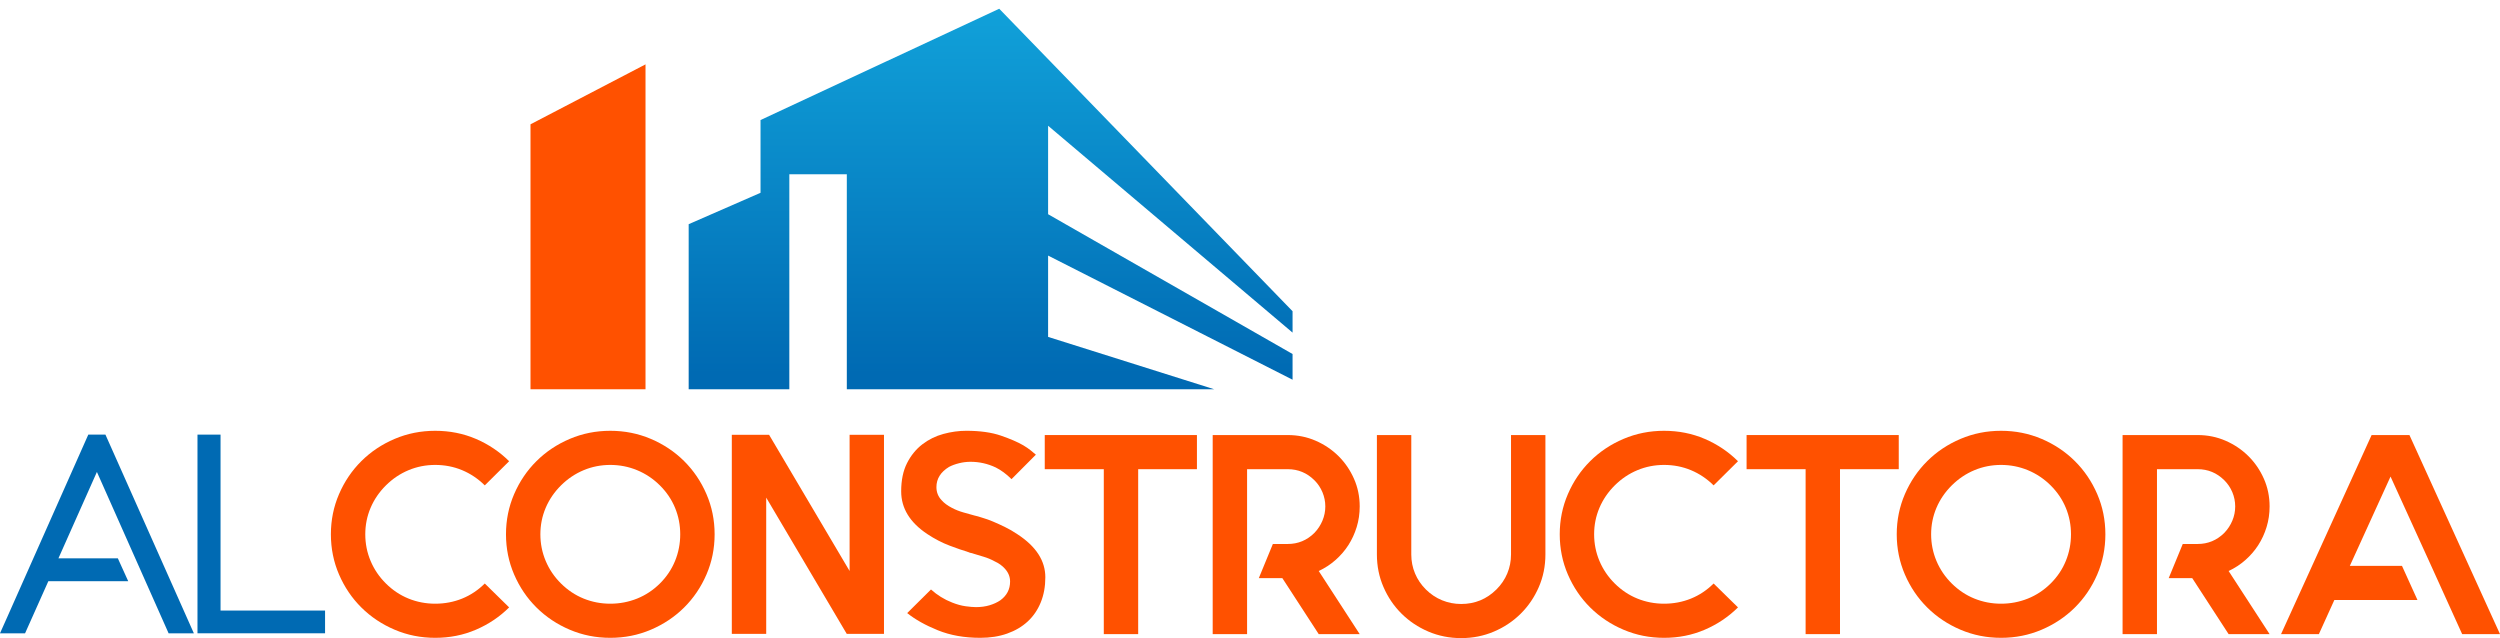
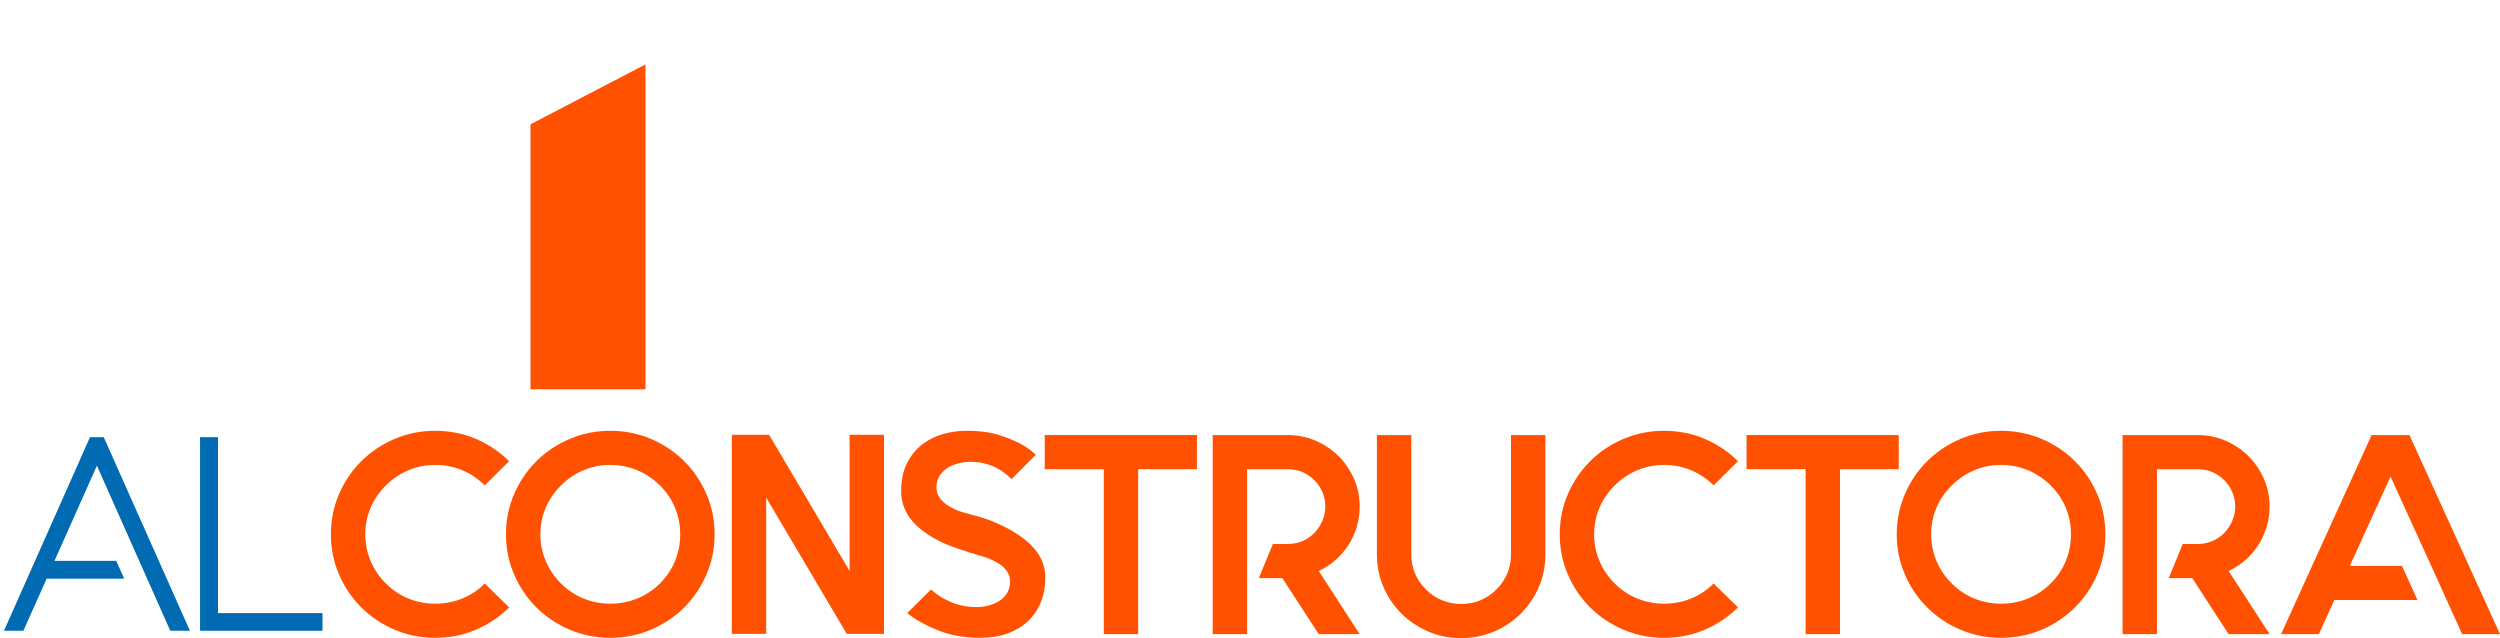
<svg xmlns="http://www.w3.org/2000/svg" id="Untitled-P%E1gina%201" viewBox="0 0 286 73" style="background-color:#ffffff00" version="1.1" xml:space="preserve" x="0px" y="0px" width="286px" height="73px">
  <defs>
    <linearGradient id="gradient1" x1="50.054%" y1="96.933%" x2="50.054%" y2="-7.781%">
      <stop stop-color="#006ab3" stop-opacity="1" offset="1%" />
      <stop stop-color="#12a5dc" stop-opacity="1" offset="99%" />
    </linearGradient>
  </defs>
  <g id="Capa%201">
    <g>
      <path d="M 19.48 72.158 L 11.086 53.27 L 6.234 64.163 L 13.292 64.163 L 14.212 66.198 L 5.338 66.198 L 2.677 72.158 L 0.452 72.158 L 1.107 70.694 L 10.293 50.012 L 11.869 50.012 L 21.727 72.158 L 19.48 72.158 Z" fill="#006ab3" />
-       <path d="M 11.678 50.303 L 13.222 53.77 L 21.275 71.866 L 19.671 71.866 L 11.973 54.541 L 11.087 52.547 L 5.782 64.456 L 13.102 64.456 L 13.758 65.906 L 5.146 65.906 L 2.958 70.812 L 2.486 71.866 L 0.903 71.866 L 1.375 70.812 L 10.485 50.303 L 11.678 50.303 ZM 12.061 49.72 L 11.678 49.72 L 10.485 49.72 L 10.101 49.72 L 9.947 50.068 L 0.836 70.577 L 0.366 71.629 L 0 72.45 L 0.903 72.45 L 2.486 72.45 L 2.868 72.45 L 3.023 72.103 L 3.494 71.049 L 5.53 66.49 L 13.758 66.49 L 14.668 66.49 L 14.295 65.667 L 13.637 64.217 L 13.482 63.873 L 13.102 63.873 L 6.685 63.873 L 11.086 53.991 L 11.436 54.776 L 19.134 72.102 L 19.288 72.45 L 19.671 72.45 L 21.275 72.45 L 22.178 72.45 L 21.813 71.63 L 13.76 53.534 L 12.216 50.068 L 12.061 49.72 Z" fill="#006ab3" />
-       <path d="M 22.886 72.157 L 22.886 50.012 L 24.935 50.012 L 24.935 70.139 L 36.894 70.139 L 36.894 72.157 L 22.886 72.157 Z" fill="#006ab3" />
-       <path d="M 24.642 50.304 L 24.642 70.43 L 36.6 70.43 L 36.6 71.865 L 23.18 71.865 L 23.18 50.304 L 24.642 50.304 ZM 25.23 49.72 L 24.642 49.72 L 23.18 49.72 L 22.592 49.72 L 22.592 50.304 L 22.592 71.865 L 22.592 72.448 L 23.18 72.448 L 36.6 72.448 L 37.187 72.448 L 37.187 71.865 L 37.187 70.43 L 37.187 69.847 L 36.6 69.847 L 25.23 69.847 L 25.23 50.304 L 25.23 49.72 Z" fill="#006ab3" />
+       <path d="M 22.886 72.157 L 22.886 50.012 L 24.935 50.012 L 24.935 70.139 L 36.894 70.139 L 36.894 72.157 Z" fill="#006ab3" />
      <path d="M 58.245 69.486 C 57.152 70.571 55.885 71.421 54.443 72.039 C 53 72.659 51.447 72.967 49.788 72.967 C 48.148 72.967 46.602 72.659 45.148 72.039 C 43.695 71.421 42.427 70.575 41.345 69.502 C 40.263 68.429 39.411 67.171 38.788 65.729 C 38.165 64.287 37.854 62.751 37.854 61.124 C 37.854 59.498 38.165 57.964 38.788 56.522 C 39.411 55.079 40.263 53.821 41.345 52.747 C 42.427 51.674 43.695 50.828 45.148 50.209 C 46.602 49.591 48.148 49.283 49.788 49.283 C 51.447 49.283 53 49.591 54.443 50.209 C 55.885 50.828 57.152 51.68 58.245 52.764 L 55.459 55.528 C 54.693 54.77 53.831 54.19 52.87 53.789 C 51.907 53.388 50.88 53.187 49.788 53.187 C 48.715 53.187 47.699 53.388 46.738 53.789 C 45.777 54.19 44.913 54.77 44.149 55.528 C 43.383 56.289 42.798 57.145 42.394 58.099 C 41.989 59.053 41.788 60.062 41.788 61.124 C 41.788 62.188 41.989 63.202 42.394 64.166 C 42.798 65.131 43.383 65.995 44.149 66.753 C 44.913 67.513 45.777 68.087 46.738 68.478 C 47.699 68.868 48.715 69.063 49.788 69.063 C 50.88 69.063 51.907 68.868 52.87 68.478 C 53.831 68.087 54.693 67.513 55.459 66.753 L 58.245 69.486 Z" fill="#ff5100" />
      <path d="M 69.819 49.283 C 71.458 49.283 73.004 49.592 74.457 50.209 C 75.911 50.828 77.178 51.674 78.261 52.748 C 79.342 53.821 80.195 55.08 80.817 56.521 C 81.44 57.964 81.752 59.498 81.752 61.125 C 81.752 62.751 81.44 64.286 80.817 65.729 C 80.195 67.171 79.342 68.429 78.261 69.502 C 77.178 70.576 75.911 71.421 74.457 72.04 C 73.004 72.658 71.458 72.967 69.819 72.967 C 68.179 72.967 66.632 72.658 65.18 72.04 C 63.726 71.421 62.459 70.576 61.377 69.502 C 60.294 68.429 59.441 67.171 58.819 65.729 C 58.197 64.286 57.885 62.751 57.885 61.125 C 57.885 59.498 58.197 57.964 58.819 56.521 C 59.441 55.08 60.294 53.821 61.377 52.748 C 62.459 51.674 63.726 50.828 65.18 50.209 C 66.632 49.592 68.179 49.283 69.819 49.283 L 69.819 49.283 ZM 69.819 53.187 C 68.747 53.187 67.731 53.388 66.77 53.789 C 65.808 54.19 64.945 54.77 64.179 55.529 C 63.414 56.289 62.83 57.146 62.425 58.099 C 62.021 59.054 61.819 60.062 61.819 61.125 C 61.819 62.187 62.021 63.202 62.425 64.167 C 62.83 65.132 63.414 65.995 64.179 66.753 C 64.945 67.512 65.808 68.087 66.77 68.478 C 67.731 68.867 68.747 69.063 69.819 69.063 C 70.889 69.063 71.912 68.867 72.884 68.478 C 73.856 68.087 74.725 67.512 75.491 66.753 C 76.255 65.995 76.834 65.132 77.228 64.167 C 77.621 63.202 77.818 62.187 77.818 61.125 C 77.818 60.062 77.621 59.054 77.228 58.099 C 76.834 57.146 76.255 56.289 75.491 55.529 C 74.725 54.77 73.856 54.19 72.884 53.789 C 71.912 53.388 70.889 53.187 69.819 53.187 L 69.819 53.187 Z" fill="#ff5100" />
      <path d="M 101.128 49.738 L 101.128 72.512 L 96.867 72.512 L 87.654 56.928 L 87.654 72.512 L 83.719 72.512 L 83.719 49.738 L 87.982 49.738 L 97.194 65.321 L 97.194 49.738 L 101.128 49.738 Z" fill="#ff5100" />
      <path d="M 119.586 66.038 C 119.586 67.1 119.411 68.059 119.061 68.916 C 118.712 69.773 118.214 70.499 117.57 71.096 C 116.924 71.692 116.144 72.154 115.225 72.479 C 114.308 72.805 113.28 72.967 112.144 72.967 C 110.329 72.967 108.712 72.68 107.291 72.104 C 105.871 71.531 104.702 70.873 103.783 70.137 L 106.505 67.437 C 107.225 68.087 108.035 68.586 108.931 68.933 C 109.477 69.15 109.991 69.29 110.472 69.356 C 110.952 69.421 111.345 69.454 111.652 69.454 C 112.22 69.454 112.739 69.384 113.209 69.242 C 113.68 69.1 114.089 68.911 114.439 68.673 C 115.181 68.13 115.554 67.415 115.554 66.526 C 115.554 65.983 115.356 65.495 114.963 65.062 C 114.657 64.714 114.263 64.433 113.783 64.215 C 113.39 63.999 112.974 63.825 112.537 63.694 C 112.1 63.565 111.706 63.446 111.357 63.337 C 111.247 63.293 111.149 63.267 111.062 63.256 C 110.975 63.245 110.898 63.218 110.832 63.175 C 110.789 63.175 110.722 63.153 110.636 63.109 C 110.176 62.979 109.515 62.751 108.652 62.426 C 107.788 62.101 106.931 61.657 106.079 61.093 C 104.09 59.769 103.095 58.142 103.095 56.212 C 103.095 54.933 103.319 53.854 103.767 52.976 C 104.215 52.096 104.8 51.381 105.521 50.827 C 106.242 50.276 107.045 49.88 107.931 49.64 C 108.817 49.402 109.685 49.282 110.537 49.282 C 112.112 49.282 113.433 49.467 114.504 49.836 C 115.575 50.205 116.427 50.573 117.061 50.942 C 117.389 51.137 117.668 51.327 117.898 51.512 C 118.127 51.697 118.329 51.865 118.504 52.015 L 115.718 54.814 C 115.127 54.228 114.525 53.784 113.914 53.479 C 112.996 53.046 112.034 52.829 111.029 52.829 C 110.591 52.829 110.155 52.883 109.717 52.992 C 109.28 53.101 108.898 53.242 108.57 53.414 C 107.608 54 107.127 54.77 107.127 55.725 C 107.127 56.31 107.325 56.809 107.718 57.221 C 108.002 57.546 108.395 57.839 108.898 58.099 C 109.313 58.317 109.75 58.49 110.209 58.62 C 110.668 58.75 111.094 58.869 111.489 58.978 L 111.882 59.075 C 111.99 59.119 112.198 59.184 112.504 59.27 C 112.811 59.358 113.171 59.487 113.587 59.661 C 114.001 59.834 114.455 60.04 114.947 60.279 C 115.439 60.518 115.925 60.8 116.406 61.125 C 118.526 62.513 119.586 64.15 119.586 66.038 L 119.586 66.038 Z" fill="#ff5100" />
      <path d="M 136.929 53.675 L 130.208 53.675 L 130.208 72.544 L 126.274 72.544 L 126.274 53.675 L 119.52 53.675 L 119.52 49.77 L 126.274 49.77 L 130.208 49.77 L 136.929 49.77 L 136.929 53.675 Z" fill="#ff5100" />
      <path d="M 155.55 57.937 C 155.55 58.762 155.435 59.548 155.206 60.295 C 154.976 61.043 154.659 61.732 154.255 62.361 C 153.851 62.99 153.358 63.559 152.78 64.069 C 152.201 64.58 151.561 64.997 150.862 65.321 L 155.55 72.544 L 150.862 72.544 L 146.698 66.135 L 144.01 66.135 L 145.616 62.231 L 147.321 62.231 C 148.501 62.231 149.518 61.808 150.37 60.962 C 150.764 60.55 151.069 60.084 151.288 59.563 C 151.506 59.043 151.616 58.501 151.616 57.937 C 151.616 57.373 151.506 56.831 151.288 56.31 C 151.069 55.789 150.764 55.334 150.37 54.943 C 149.518 54.098 148.501 53.675 147.321 53.675 L 142.666 53.675 L 142.666 55.821 L 142.666 62.231 L 142.666 66.135 L 142.666 72.544 L 138.732 72.544 L 138.732 66.135 L 138.732 55.821 L 138.732 49.77 L 147.321 49.77 C 148.458 49.77 149.523 49.988 150.518 50.421 C 151.512 50.855 152.381 51.441 153.125 52.178 C 153.867 52.916 154.457 53.778 154.894 54.765 C 155.331 55.751 155.55 56.809 155.55 57.937 L 155.55 57.937 Z" fill="#ff5100" />
      <path d="M 176.795 49.77 L 176.795 63.435 C 176.795 64.757 176.543 66 176.04 67.159 C 175.538 68.32 174.849 69.334 173.975 70.201 C 173.101 71.069 172.079 71.752 170.909 72.251 C 169.74 72.749 168.489 73 167.156 73 C 165.822 73 164.571 72.749 163.402 72.251 C 162.232 71.752 161.211 71.069 160.337 70.201 C 159.462 69.334 158.773 68.32 158.272 67.159 C 157.768 66 157.517 64.757 157.517 63.435 L 157.517 49.77 L 161.451 49.77 L 161.451 63.435 C 161.451 64.194 161.593 64.916 161.878 65.599 C 162.161 66.281 162.576 66.895 163.123 67.437 C 163.67 67.979 164.287 68.391 164.976 68.673 C 165.665 68.954 166.39 69.096 167.156 69.096 C 168.73 69.096 170.073 68.542 171.189 67.437 C 171.735 66.895 172.15 66.281 172.434 65.599 C 172.718 64.916 172.86 64.194 172.86 63.435 L 172.86 49.77 L 176.795 49.77 Z" fill="#ff5100" />
      <path d="M 198.826 69.486 C 197.732 70.571 196.464 71.421 195.022 72.039 C 193.58 72.659 192.028 72.967 190.367 72.967 C 188.728 72.967 187.181 72.659 185.728 72.039 C 184.274 71.421 183.007 70.575 181.925 69.502 C 180.843 68.429 179.991 67.171 179.368 65.729 C 178.745 64.287 178.434 62.751 178.434 61.124 C 178.434 59.498 178.745 57.964 179.368 56.522 C 179.991 55.079 180.843 53.821 181.925 52.747 C 183.007 51.674 184.274 50.828 185.728 50.209 C 187.181 49.591 188.728 49.283 190.367 49.283 C 192.028 49.283 193.58 49.591 195.022 50.209 C 196.464 50.828 197.732 51.68 198.826 52.764 L 196.038 55.528 C 195.273 54.77 194.411 54.19 193.448 53.789 C 192.487 53.388 191.46 53.187 190.367 53.187 C 189.296 53.187 188.28 53.388 187.318 53.789 C 186.356 54.19 185.492 54.77 184.728 55.528 C 183.963 56.289 183.379 57.145 182.974 58.099 C 182.569 59.053 182.368 60.062 182.368 61.124 C 182.368 62.188 182.569 63.202 182.974 64.166 C 183.379 65.131 183.963 65.995 184.728 66.753 C 185.492 67.513 186.356 68.087 187.318 68.478 C 188.28 68.868 189.296 69.063 190.367 69.063 C 191.46 69.063 192.487 68.868 193.448 68.478 C 194.411 68.087 195.273 67.513 196.038 66.753 L 198.826 69.486 Z" fill="#ff5100" />
      <path d="M 217.217 53.675 L 210.496 53.675 L 210.496 72.544 L 206.562 72.544 L 206.562 53.675 L 199.809 53.675 L 199.809 49.77 L 206.562 49.77 L 210.496 49.77 L 217.217 49.77 L 217.217 53.675 Z" fill="#ff5100" />
      <path d="M 228.922 49.283 C 230.561 49.283 232.107 49.592 233.56 50.209 C 235.015 50.828 236.281 51.674 237.364 52.748 C 238.446 53.821 239.298 55.08 239.922 56.521 C 240.544 57.964 240.855 59.498 240.855 61.125 C 240.855 62.751 240.544 64.286 239.922 65.729 C 239.298 67.171 238.446 68.429 237.364 69.502 C 236.281 70.576 235.015 71.421 233.56 72.04 C 232.107 72.658 230.561 72.967 228.922 72.967 C 227.283 72.967 225.736 72.658 224.283 72.04 C 222.829 71.421 221.561 70.576 220.48 69.502 C 219.398 68.429 218.546 67.171 217.922 65.729 C 217.3 64.286 216.987 62.751 216.987 61.125 C 216.987 59.498 217.3 57.964 217.922 56.521 C 218.546 55.08 219.398 53.821 220.48 52.748 C 221.561 51.674 222.829 50.828 224.283 50.209 C 225.736 49.592 227.283 49.283 228.922 49.283 L 228.922 49.283 ZM 228.922 53.187 C 227.85 53.187 226.834 53.388 225.873 53.789 C 224.91 54.19 224.048 54.77 223.282 55.529 C 222.518 56.289 221.933 57.146 221.528 58.099 C 221.124 59.054 220.921 60.062 220.921 61.125 C 220.921 62.187 221.124 63.202 221.528 64.167 C 221.933 65.132 222.518 65.995 223.282 66.753 C 224.048 67.512 224.91 68.087 225.873 68.478 C 226.834 68.867 227.85 69.063 228.922 69.063 C 229.993 69.063 231.015 68.867 231.988 68.478 C 232.959 68.087 233.828 67.512 234.594 66.753 C 235.358 65.995 235.938 65.132 236.331 64.167 C 236.725 63.202 236.921 62.187 236.921 61.125 C 236.921 60.062 236.725 59.054 236.331 58.099 C 235.938 57.146 235.358 56.289 234.594 55.529 C 233.828 54.77 232.959 54.19 231.988 53.789 C 231.015 53.388 229.993 53.187 228.922 53.187 L 228.922 53.187 Z" fill="#ff5100" />
      <path d="M 259.642 57.937 C 259.642 58.762 259.527 59.548 259.297 60.295 C 259.067 61.043 258.751 61.732 258.346 62.361 C 257.941 62.99 257.45 63.559 256.871 64.069 C 256.291 64.58 255.653 64.997 254.953 65.321 L 259.642 72.544 L 254.953 72.544 L 250.789 66.135 L 248.101 66.135 L 249.708 62.231 L 251.413 62.231 C 252.593 62.231 253.608 61.808 254.461 60.962 C 254.855 60.55 255.16 60.084 255.38 59.563 C 255.598 59.043 255.707 58.501 255.707 57.937 C 255.707 57.373 255.598 56.831 255.38 56.31 C 255.16 55.789 254.855 55.334 254.461 54.943 C 253.608 54.098 252.593 53.675 251.413 53.675 L 246.758 53.675 L 246.758 55.821 L 246.758 62.231 L 246.758 66.135 L 246.758 72.544 L 242.823 72.544 L 242.823 66.135 L 242.823 55.821 L 242.823 49.77 L 251.413 49.77 C 252.549 49.77 253.614 49.988 254.609 50.421 C 255.603 50.855 256.472 51.441 257.215 52.178 C 257.958 52.916 258.549 53.778 258.986 54.765 C 259.423 55.751 259.642 56.809 259.642 57.937 L 259.642 57.937 Z" fill="#ff5100" />
      <path d="M 286 72.544 L 281.671 72.544 L 279.901 68.64 L 278.132 64.736 L 273.477 54.52 L 268.821 64.736 L 274.787 64.736 L 276.558 68.64 L 267.05 68.64 L 265.279 72.544 L 260.952 72.544 L 271.312 49.77 L 275.64 49.77 L 286 72.544 Z" fill="#ff5100" />
      <path d="M 73.847 7.363 L 73.847 44.53 L 60.689 44.53 L 60.689 14.221 L 73.847 7.363 Z" fill="#ff5100" />
-       <path d="M 87.005 13.731 L 87.005 22.056 L 78.784 25.647 L 78.784 44.529 L 90.299 44.529 L 90.299 19.935 L 96.876 19.935 L 96.876 44.529 L 119.903 44.529 L 128.286 44.529 L 138.897 44.529 L 119.903 38.541 L 119.903 29.238 L 147.869 43.44 L 147.869 40.499 L 119.903 24.507 L 119.903 14.385 L 147.869 38.05 L 147.869 35.605 L 114.312 1 L 87.005 13.731 Z" fill="url(#gradient1)" />
    </g>
  </g>
</svg>